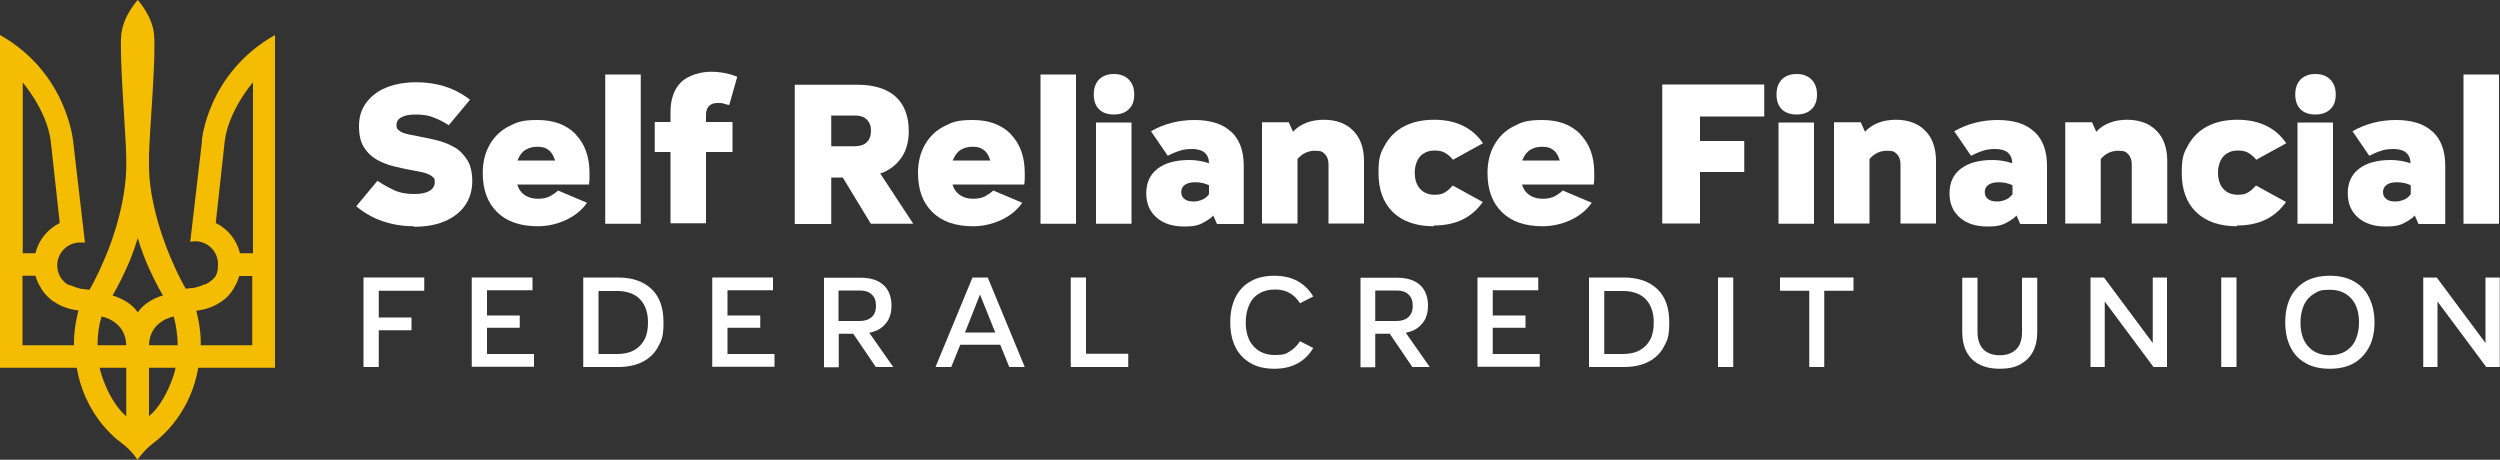
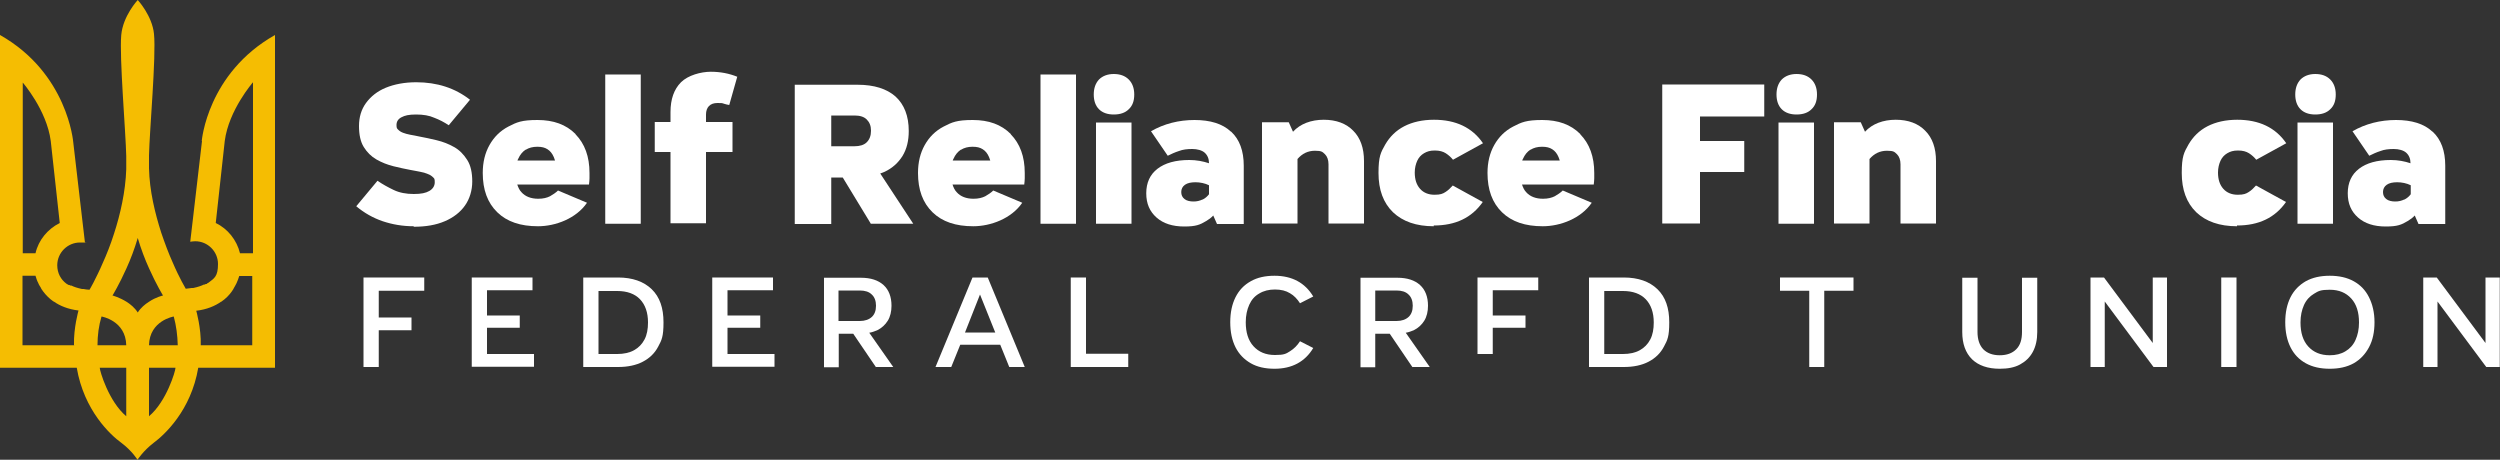
<svg xmlns="http://www.w3.org/2000/svg" id="Layer_1" viewBox="0 0 1000 183.9">
  <rect x="0" y="0" width="1000" height="183.9" fill="#333333" stroke="none" />
  <defs>
    <style>      .st0 {        fill: #f5bd02;      }      .st1 {        fill: #fff;      }    </style>
  </defs>
  <path class="st0" d="M80.8,56.4l-3.6,30.9-1.1,9.4c.7-.1,1.3-.2,2-.2,5,0,9.1,4.1,9.1,9.1s-1.5,5.7-3.7,7.4c0,0-.2.1-.3.2,0,0-.1,0-.2.1,0,0-.2,0-.2.2,0,0-.1,0-.2.1,0,0,0,0-.1,0,0,0,0,0-.1,0,0,0,0,0-.1,0-.1,0-.2.1-.3.2,0,0-.1,0-.2,0,0,0-.1,0-.2,0-1,.5-2.4,1-4.3,1.4-.1,0-.2,0-.3,0,0,0-.2,0-.3,0-.7.1-1.5.2-2.4.3,0,0-.9-1.7-1.6-2.9-1-1.9-2.3-4.5-3.7-7.8-1.5-3.3-3-7.3-4.5-11.7-2.5-7.8-4.7-16.8-4.9-25.8v-5.2c.2-9.6,2.9-39.7,2-48.5C60.9,6.3,55.1,0,55.1,0,55.1,0,49.2,6.3,48.5,14c-.8,8.8,1.8,38.9,2,48.5v5.2c-.3,9-2.4,18.1-4.9,25.8-1.4,4.4-3,8.4-4.5,11.7-1.4,3.3-2.8,6-3.7,7.8-.6,1.2-1.6,2.9-1.6,2.9-.9,0-1.7-.2-2.4-.3,0,0-.2,0-.3,0-.1,0-.2,0-.3,0-1.9-.4-3.3-.9-4.3-1.4,0,0-.1,0-.2,0,0,0-.1,0-.2,0-.1,0-.2-.1-.3-.2,0,0,0,0-.1,0,0,0,0,0-.1,0,0,0,0,0-.1,0,0,0-.1,0-.2-.1,0,0,0,0,0,0l-.7-.5s.2.1.5.4c0,0,0,0,0,0,0,0-.1,0-.2-.1,0,0-.2-.1-.3-.2-2.3-1.7-3.7-4.3-3.7-7.4,0-5,4.1-9.1,9.1-9.1s1.4,0,2,.2l-1.1-9.4-3.6-30.9S27.1,29.3,0,14v133.1h30.7c2.9,17.1,13.5,26.9,17.8,30,4.3,3.2,6.5,6.8,6.5,6.8,0,0,2.3-3.6,6.5-6.8,4.3-3.2,14.9-12.9,17.8-30h30.7V14c-27.1,15.3-29.3,42.4-29.3,42.4ZM69.5,126.6c1,3.7,1.5,7.5,1.6,11.5h-11.5c.2-9.9,9.9-11.5,9.9-11.5ZM9,32.9s9.7,11.1,11.3,23.5l3.6,32.8c-4.8,2.4-8.5,6.8-9.7,12.1h-5.1V32.9ZM29.8,138.1H9v-27.8h5.2c.3,1,.6,2,1.1,2.9,0,0,0,0,0,0,0,.2.4.9,1.1,2,0,0,0,.1.1.2,0,0,0,0,0,.1,0,.1.2.2.3.4,0,0,.1.2.2.3,0,0,.1.2.2.3,1.2,1.6,2.6,3,4.2,4.1,0,0,0,0,0,0,0,0,0,0,.1,0,0,0,0,0,0,0,2.4,1.7,5.7,3.1,9.9,3.6,0,0-2,7-1.8,13.8ZM50.5,166.5c-7-5.9-10.6-18.1-10.6-19.4h10.6v19.4ZM39,138.1c0-4,.5-7.8,1.6-11.5,0,0,9.7,1.6,9.9,11.5h-11.5ZM55.1,125c-1.2-1.9-2.9-3.3-4.5-4.3-2.9-1.8-5.6-2.5-5.6-2.5,0,0,2.7-4.4,5.6-10.9,1.6-3.5,3.2-7.7,4.5-12.1,1.3,4.4,2.9,8.6,4.5,12.1,2.9,6.5,5.6,10.9,5.6,10.9,0,0-2.8.6-5.6,2.5-1.6,1-3.3,2.4-4.5,4.3ZM59.6,166.5v-19.4h10.6c0,1.3-3.6,13.5-10.6,19.4ZM101.1,138.1h-20.8c.2-6.8-1.8-13.8-1.8-13.8,4.2-.5,7.5-1.9,9.9-3.6,0,0,0,0,0,0,0,0,0,0,.1,0,0,0,0,0,0,0,1.9-1.3,3.3-2.8,4.2-4.1,0,0,.1-.2.2-.3,0,0,.1-.2.2-.3,0-.1.2-.3.3-.4,0,0,0,0,0-.1,0,0,0-.1.1-.2.4-.6.7-1.3,1.1-2,0,0,0,0,0,0,.4-.9.8-1.9,1.1-2.9h5.2v27.8ZM101.1,101.3h-5.1c-1.3-5.3-4.9-9.8-9.7-12.1l3.6-32.8c1.6-12.4,11.3-23.5,11.3-23.5v68.4Z" />
  <g>
    <g>
      <path class="st1" d="M145.4,146.8v-35.8h24.3v5.3h-18.2v10.7h13.1v5.1h-13.1v14.7h-6.1Z" />
      <path class="st1" d="M188.7,146.8v-35.8h24.3v5.1h-18.2v10.1h13.1v4.9h-13.1v10.5h18.8v5.1h-24.9Z" />
      <path class="st1" d="M233.3,146.8v-35.8h13.9c5.8,0,10.3,1.6,13.5,4.7,3.2,3.1,4.7,7.5,4.7,13.2s-.7,7.1-2.1,9.7c-1.4,2.7-3.5,4.7-6.2,6.1-2.7,1.4-6,2.1-9.9,2.1h-13.9ZM239.4,141.6h7.5c2.6,0,4.9-.5,6.7-1.5,1.8-1,3.2-2.4,4.2-4.3,1-1.9,1.4-4.2,1.4-6.8,0-4-1.1-7.1-3.2-9.3-2.1-2.2-5.2-3.3-9.1-3.3h-7.5v25.2Z" />
      <path class="st1" d="M284.9,146.8v-35.8h24.3v5.1h-18.2v10.1h13.1v4.9h-13.1v10.5h18.8v5.1h-24.9Z" />
      <path class="st1" d="M350.4,146.8h6.9l-9.6-13.7c1.2-.2,2.2-.6,3.2-1,1.8-.9,3.2-2.2,4.2-3.8s1.5-3.7,1.5-6c0-3.6-1.1-6.4-3.2-8.3-2.1-1.9-5.1-2.9-9-2.9h-14.8v35.8h5.9v-13.4h5.8l9.1,13.4ZM335.4,116.2h8.5c2.1,0,3.7.5,4.8,1.6,1.1,1,1.7,2.5,1.7,4.5s-.6,3.5-1.7,4.5c-1.1,1-2.7,1.6-4.8,1.6h-8.5v-12.1Z" />
      <path class="st1" d="M403.6,146.8h6.3l-14.8-35.8h-6.1l-14.8,35.8h6.3l3.6-8.9h16l3.6,8.9ZM386,133l6-15.2,6.1,15.2h-12.1Z" />
      <path class="st1" d="M428.3,146.8v-35.8h6.1v30.5h16.9v5.3h-23Z" />
      <path class="st1" d="M509.8,147.5c-3.7,0-6.9-.7-9.5-2.2-2.6-1.5-4.7-3.6-6.1-6.4s-2.1-6.1-2.1-10,.7-7.2,2.1-10c1.4-2.8,3.4-4.9,6.1-6.4,2.6-1.5,5.8-2.2,9.5-2.2,7,0,12.2,2.8,15.5,8.3l-5.3,2.7c-1.1-1.7-2.4-3.1-4-4-1.6-1-3.6-1.5-6-1.5s-4.5.5-6.3,1.6c-1.8,1-3.1,2.5-4,4.5-.9,2-1.4,4.3-1.4,7,0,4.1,1,7.3,3.1,9.6,2.1,2.3,4.9,3.5,8.6,3.5s4.4-.5,6-1.5c1.6-1,2.9-2.3,4-4l5.3,2.7c-3.3,5.5-8.5,8.3-15.5,8.3Z" />
      <path class="st1" d="M565,146.8h6.9l-9.6-13.7c1.2-.2,2.2-.6,3.2-1,1.8-.9,3.2-2.2,4.2-3.8,1-1.6,1.5-3.7,1.5-6,0-3.6-1.1-6.4-3.2-8.3-2.1-1.9-5.1-2.9-9-2.9h-14.8v35.8h5.9v-13.4h5.8l9.1,13.4ZM550.1,116.2h8.5c2.1,0,3.7.5,4.8,1.6,1.1,1,1.7,2.5,1.7,4.5s-.6,3.5-1.7,4.5c-1.1,1-2.7,1.6-4.8,1.6h-8.5v-12.1Z" />
-       <path class="st1" d="M591,146.8v-35.8h24.3v5.1h-18.2v10.1h13.1v4.9h-13.1v10.5h18.8v5.1h-24.9Z" />
+       <path class="st1" d="M591,146.8v-35.8h24.3v5.1h-18.2v10.1h13.1v4.9h-13.1v10.5h18.8h-24.9Z" />
      <path class="st1" d="M635.6,146.8v-35.8h13.9c5.8,0,10.3,1.6,13.5,4.7,3.2,3.1,4.7,7.5,4.7,13.2s-.7,7.1-2.1,9.7c-1.4,2.7-3.5,4.7-6.2,6.1-2.7,1.4-6,2.1-9.9,2.1h-13.9ZM641.7,141.6h7.5c2.6,0,4.9-.5,6.7-1.5,1.8-1,3.2-2.4,4.2-4.3,1-1.9,1.4-4.2,1.4-6.8,0-4-1.1-7.1-3.2-9.3-2.1-2.2-5.2-3.3-9.1-3.3h-7.5v25.2Z" />
-       <path class="st1" d="M687.2,146.8v-35.8h6.1v35.8h-6.1Z" />
      <path class="st1" d="M723.7,146.8v-30.5h-11.7v-5.3h29.4v5.3h-11.7v30.5h-6.1Z" />
      <path class="st1" d="M799.9,147.5c-4.8,0-8.5-1.3-11.1-3.8-2.6-2.6-3.9-6.2-3.9-10.9v-21.7h6.1v21.7c0,3,.8,5.3,2.3,6.9,1.6,1.6,3.8,2.4,6.6,2.4s5-.8,6.6-2.4c1.6-1.6,2.3-3.9,2.3-6.9v-21.7h6.1v21.7c0,3.1-.6,5.8-1.8,8-1.2,2.2-2.9,3.8-5.1,5-2.2,1.2-4.9,1.7-8.1,1.7Z" />
      <path class="st1" d="M836.2,146.8v-35.8h5.4l19.5,26.2v-26.2h5.7v35.8h-5.4l-19.5-26.2v26.2h-5.7Z" />
      <path class="st1" d="M888.5,146.8v-35.8h6.1v35.8h-6.1Z" />
      <path class="st1" d="M931.9,147.5c-3.7,0-6.9-.7-9.6-2.2-2.7-1.5-4.7-3.6-6.1-6.4-1.4-2.8-2.1-6.1-2.1-10s.7-7.2,2.1-10c1.4-2.8,3.5-4.9,6.1-6.4,2.7-1.5,5.9-2.2,9.6-2.2s6.9.7,9.6,2.2c2.7,1.5,4.7,3.6,6.1,6.4,1.4,2.8,2.2,6.1,2.2,10s-.7,7.2-2.2,10-3.5,4.9-6.1,6.4c-2.7,1.5-5.9,2.2-9.6,2.2ZM931.9,142.1c2.4,0,4.5-.5,6.3-1.6,1.7-1,3.1-2.5,4-4.5.9-2,1.4-4.3,1.4-7,0-4.1-1-7.3-3.1-9.6-2.1-2.3-4.9-3.5-8.6-3.5s-4.5.5-6.3,1.6c-1.7,1-3.1,2.5-4,4.5-.9,2-1.4,4.3-1.4,7,0,4.1,1,7.3,3.1,9.6,2.1,2.3,4.9,3.5,8.6,3.5Z" />
      <path class="st1" d="M969.3,146.8v-35.8h5.4l19.5,26.2v-26.2h5.7v35.8h-5.4l-19.5-26.2v26.2h-5.7Z" />
    </g>
    <g>
      <path class="st1" d="M165.5,90.5c-4.4,0-8.5-.7-12.4-2-3.8-1.3-7.4-3.3-10.6-6l8.5-10.2c2,1.4,4.2,2.6,6.5,3.7,2.3,1.1,5,1.6,8,1.6s4.8-.4,6.2-1.2c1.4-.8,2.2-2,2.2-3.5s-.2-1.5-.7-2c-.5-.5-1.2-1-2.1-1.3-.9-.4-1.9-.7-3.1-.9-1.2-.2-2.4-.5-3.7-.7-2.2-.4-4.4-.9-6.9-1.5-2.4-.6-4.7-1.5-6.8-2.7-2.1-1.2-3.8-2.9-5.1-5-1.3-2.1-1.9-4.9-1.9-8.4s.9-6.6,2.8-9.2c1.9-2.6,4.5-4.7,7.9-6.1,3.4-1.4,7.5-2.2,12.2-2.2,8.3,0,15.5,2.3,21.5,7l-8.5,10.2c-1.8-1.2-3.7-2.2-5.8-3-2-.9-4.4-1.3-7.3-1.3s-4.5.4-5.8,1.1c-1.4.7-2,1.8-2,3.1s.2,1.4.7,1.9c.5.5,1.1.9,1.9,1.2.8.3,1.8.6,2.9.8,1.1.2,2.3.4,3.6.7,2.2.4,4.5.9,7,1.5,2.5.6,4.8,1.5,6.9,2.7,2.2,1.2,3.9,3,5.3,5.2,1.4,2.2,2,5.1,2,8.6s-1,6.9-2.9,9.6c-1.9,2.7-4.6,4.8-8.1,6.3-3.5,1.5-7.6,2.2-12.4,2.2Z" />
      <path class="st1" d="M230.2,53.6c-3.8-3.8-8.8-5.6-15.2-5.6s-8.3.9-11.6,2.6c-3.3,1.7-5.8,4.2-7.6,7.4-1.8,3.2-2.7,6.9-2.7,11.2,0,6.7,1.9,11.9,5.8,15.7,3.9,3.8,9.3,5.6,16.3,5.6s15.3-3.1,19.6-9.4l-11.6-4.9c-.9.9-2,1.6-3.2,2.3-1.2.6-2.7,1-4.7,1-2.9,0-5.2-.9-6.7-2.6-.8-.8-1.3-1.9-1.7-3.1h28.7c.1-.9.2-1.8.2-2.5,0-.7,0-1.4,0-2.1,0-6.6-1.9-11.7-5.6-15.5ZM210.3,59.9c1.3-.8,2.8-1.2,4.6-1.2s3,.3,4.1,1c1.1.7,1.9,1.7,2.5,3.1.2.4.3.9.5,1.4h-15c0-.2.2-.5.3-.7.7-1.6,1.7-2.8,2.9-3.6Z" />
      <path class="st1" d="M242.1,89.5V29.8h14.2v59.7h-14.2Z" />
      <path class="st1" d="M282.4,45.8c0-1.4.4-2.6,1.2-3.4.8-.8,1.9-1.2,3.4-1.2s1.9,0,2.6.3c.7.2,1.4.4,2.1.5l3.2-11.3c-3.2-1.3-6.7-2-10.6-2s-9.1,1.4-11.9,4.2c-2.8,2.8-4.2,6.8-4.2,11.9v4h-6.3v12h6.3v28.5h14.2v-28.5h10.6v-12h-10.6v-3.1Z" />
      <path class="st1" d="M348.4,89.5h16.9l-13.2-20.1c.6-.2,1.2-.5,1.8-.7,3.1-1.5,5.4-3.6,7.1-6.3,1.7-2.8,2.5-6.1,2.5-10,0-6-1.8-10.6-5.3-13.8-3.5-3.1-8.6-4.7-15.1-4.7h-25.2v55.7h14.6v-18.6h4.6l11.3,18.6ZM332.5,46.2h9.3c2.2,0,3.8.5,4.9,1.6,1.1,1.1,1.7,2.5,1.7,4.5s-.6,3.5-1.7,4.6c-1.1,1.1-2.8,1.6-4.9,1.6h-9.3v-12.2Z" />
      <path class="st1" d="M404.3,53.6c-3.8-3.8-8.8-5.6-15.2-5.6s-8.3.9-11.6,2.6c-3.3,1.7-5.8,4.2-7.6,7.4-1.8,3.2-2.7,6.9-2.7,11.2,0,6.7,1.9,11.9,5.8,15.7,3.9,3.8,9.3,5.6,16.3,5.6s15.3-3.1,19.6-9.4l-11.6-4.9c-.9.9-2,1.6-3.2,2.3-1.2.6-2.7,1-4.7,1-2.9,0-5.2-.9-6.7-2.6-.8-.8-1.3-1.9-1.7-3.1h28.7c.1-.9.2-1.8.2-2.5,0-.7,0-1.4,0-2.1,0-6.6-1.9-11.7-5.6-15.5ZM384.4,59.9c1.3-.8,2.8-1.2,4.6-1.2s3,.3,4.1,1c1.1.7,1.9,1.7,2.5,3.1.2.4.3.9.5,1.4h-15c0-.2.2-.5.3-.7.7-1.6,1.7-2.8,2.9-3.6Z" />
      <path class="st1" d="M416.2,89.5V29.8h14.2v59.7h-14.2Z" />
      <path class="st1" d="M445.5,45.8c-2.5,0-4.5-.7-5.9-2.1s-2.1-3.4-2.1-5.9.7-4.5,2.1-6c1.4-1.4,3.4-2.2,5.9-2.2s4.5.7,6,2.2c1.4,1.4,2.2,3.4,2.2,6s-.7,4.5-2.2,5.9c-1.4,1.4-3.4,2.1-6,2.1ZM438.4,89.5v-40.5h14.2v40.5h-14.2Z" />
      <path class="st1" d="M492.3,52.6c-3.3-3.1-8.2-4.6-14.5-4.6s-12.2,1.5-17.4,4.5l6.7,9.8c1.4-.7,2.9-1.4,4.5-1.9,1.5-.6,3.3-.8,5.3-.8s3.9.5,5,1.5c1.1,1,1.7,2.4,1.7,4.2-2.4-.8-5-1.3-7.9-1.3-5.5,0-9.7,1.2-12.7,3.5-3,2.3-4.5,5.6-4.5,9.8s1.4,7.3,4.1,9.7c2.7,2.4,6.4,3.6,11.1,3.6s6.3-.7,8.8-2.2c1-.6,2-1.3,2.8-2.2l1.5,3.4h10.7v-23.3c0-6-1.7-10.5-5-13.6ZM481,79.8c-1.1.5-2.2.8-3.6.8s-2.8-.3-3.6-1c-.9-.7-1.3-1.6-1.3-2.8s.5-2.2,1.5-2.9c1-.7,2.4-1,4.2-1s3.8.4,5.4,1.2v3.6c-.7.9-1.5,1.6-2.5,2.1Z" />
      <path class="st1" d="M541.3,52.3c-2.8-2.9-6.8-4.4-11.8-4.4s-9.4,1.6-12.3,4.8l-1.7-3.8h-10.7v40.5h14.2v-25.8c1.9-2.2,4.2-3.3,7-3.3s3,.5,4,1.4c.9.9,1.4,2.3,1.4,4v23.7h14.2v-25c0-5.1-1.4-9.2-4.3-12.1Z" />
      <path class="st1" d="M573.5,90.5c-7,0-12.4-1.9-16.3-5.6-3.9-3.8-5.8-9-5.8-15.7s.9-8.2,2.7-11.4c1.8-3.1,4.3-5.6,7.6-7.3,3.3-1.7,7.3-2.6,11.9-2.6,8.7,0,15.3,3.1,19.6,9.4l-12,6.6c-.8-1-1.8-1.9-2.9-2.6-1.1-.7-2.5-1.1-4.4-1.1s-3.1.4-4.3,1.1c-1.2.7-2.1,1.7-2.7,3-.6,1.3-1,2.9-1,4.7,0,2.8.7,4.9,2.1,6.5,1.4,1.6,3.4,2.4,5.8,2.4s3.3-.4,4.4-1.1c1.1-.7,2-1.6,2.9-2.6l12,6.6c-4.4,6.3-10.9,9.4-19.6,9.4Z" />
      <path class="st1" d="M632.1,53.6c-3.8-3.8-8.8-5.6-15.2-5.6s-8.3.9-11.6,2.6c-3.3,1.7-5.8,4.2-7.6,7.4-1.8,3.2-2.7,6.9-2.7,11.2,0,6.7,1.9,11.9,5.8,15.7,3.9,3.8,9.3,5.6,16.3,5.6s15.3-3.1,19.6-9.4l-11.6-4.9c-.9.9-2,1.6-3.2,2.3-1.2.6-2.7,1-4.7,1-2.9,0-5.2-.9-6.7-2.6-.8-.8-1.3-1.9-1.7-3.1h28.7c.1-.9.2-1.8.2-2.5,0-.7,0-1.4,0-2.1,0-6.6-1.9-11.7-5.6-15.5ZM612.2,59.9c1.3-.8,2.8-1.2,4.6-1.2s3,.3,4.1,1c1.1.7,1.9,1.7,2.5,3.1.2.4.3.9.5,1.4h-15c0-.2.2-.5.3-.7.7-1.6,1.7-2.8,2.9-3.6Z" />
      <path class="st1" d="M664.9,89.5v-55.7h40.8v12.8h-25.7v9.8h17.7v12.4h-17.7v20.6h-15.1Z" />
      <path class="st1" d="M718.6,45.8c-2.5,0-4.5-.7-5.9-2.1-1.4-1.4-2.1-3.4-2.1-5.9s.7-4.5,2.1-6c1.4-1.4,3.4-2.2,5.9-2.2s4.5.7,6,2.2c1.4,1.4,2.2,3.4,2.2,6s-.7,4.5-2.2,5.9c-1.4,1.4-3.4,2.1-6,2.1ZM711.4,89.5v-40.5h14.2v40.5h-14.2Z" />
      <path class="st1" d="M770.1,52.3c-2.8-2.9-6.8-4.4-11.8-4.4s-9.4,1.6-12.3,4.8l-1.7-3.8h-10.7v40.5h14.2v-25.8c1.9-2.2,4.2-3.3,7-3.3s3,.5,4,1.4c.9.9,1.4,2.3,1.4,4v23.7h14.2v-25c0-5.1-1.4-9.2-4.3-12.1Z" />
-       <path class="st1" d="M813.6,52.6c-3.3-3.1-8.2-4.6-14.5-4.6s-12.2,1.5-17.4,4.5l6.7,9.8c1.4-.7,2.9-1.4,4.5-1.9,1.5-.6,3.3-.8,5.3-.8s3.9.5,5,1.5c1.1,1,1.7,2.4,1.7,4.2-2.4-.8-5-1.3-7.9-1.3-5.5,0-9.7,1.2-12.7,3.5-3,2.3-4.5,5.6-4.5,9.8s1.4,7.3,4.1,9.7c2.7,2.4,6.4,3.6,11.1,3.6s6.3-.7,8.8-2.2c1-.6,2-1.3,2.8-2.2l1.5,3.4h10.7v-23.3c0-6-1.7-10.5-5-13.6ZM802.4,79.8c-1.1.5-2.2.8-3.6.8s-2.8-.3-3.6-1c-.9-.7-1.3-1.6-1.3-2.8s.5-2.2,1.5-2.9c1-.7,2.4-1,4.2-1s3.8.4,5.4,1.2v3.6c-.7.9-1.5,1.6-2.5,2.1Z" />
-       <path class="st1" d="M862.6,52.3c-2.8-2.9-6.8-4.4-11.8-4.4s-9.4,1.6-12.3,4.8l-1.7-3.8h-10.7v40.5h14.2v-25.8c1.9-2.2,4.2-3.3,7-3.3s3,.5,4,1.4c.9.9,1.4,2.3,1.4,4v23.7h14.2v-25c0-5.1-1.4-9.2-4.3-12.1Z" />
      <path class="st1" d="M894.8,90.5c-7,0-12.4-1.9-16.3-5.6-3.9-3.8-5.8-9-5.8-15.7s.9-8.2,2.7-11.4c1.8-3.1,4.3-5.6,7.6-7.3,3.3-1.7,7.3-2.6,11.9-2.6,8.7,0,15.3,3.1,19.6,9.4l-12,6.6c-.8-1-1.8-1.9-2.9-2.6-1.1-.7-2.5-1.1-4.4-1.1s-3.1.4-4.3,1.1c-1.2.7-2.1,1.7-2.7,3-.6,1.3-1,2.9-1,4.7,0,2.8.7,4.9,2.1,6.5,1.4,1.6,3.4,2.4,5.8,2.4s3.3-.4,4.4-1.1c1.1-.7,2-1.6,2.9-2.6l12,6.6c-4.4,6.3-10.9,9.4-19.6,9.4Z" />
      <path class="st1" d="M926.1,45.8c-2.5,0-4.5-.7-5.9-2.1-1.4-1.4-2.1-3.4-2.1-5.9s.7-4.5,2.1-6c1.4-1.4,3.4-2.2,5.9-2.2s4.5.7,6,2.2c1.4,1.4,2.2,3.4,2.2,6s-.7,4.5-2.2,5.9c-1.4,1.4-3.4,2.1-6,2.1ZM919,89.5v-40.5h14.2v40.5h-14.2Z" />
      <path class="st1" d="M972.9,52.6c-3.3-3.1-8.2-4.6-14.5-4.6s-12.2,1.5-17.4,4.5l6.7,9.8c1.4-.7,2.9-1.4,4.5-1.9,1.5-.6,3.3-.8,5.3-.8s3.9.5,5,1.5c1.1,1,1.7,2.4,1.7,4.2-2.4-.8-5-1.3-7.9-1.3-5.5,0-9.7,1.2-12.7,3.5-3,2.3-4.5,5.6-4.5,9.8s1.4,7.3,4.1,9.7c2.7,2.4,6.4,3.6,11.1,3.6s6.3-.7,8.8-2.2c1-.6,2-1.3,2.8-2.2l1.5,3.4h10.7v-23.3c0-6-1.7-10.5-5-13.6ZM961.7,79.8c-1.1.5-2.2.8-3.6.8s-2.8-.3-3.6-1c-.9-.7-1.3-1.6-1.3-2.8s.5-2.2,1.5-2.9c1-.7,2.4-1,4.2-1s3.8.4,5.4,1.2v3.6c-.7.9-1.5,1.6-2.5,2.1Z" />
-       <path class="st1" d="M985.4,89.5V29.8h14.2v59.7h-14.2Z" />
    </g>
  </g>
</svg>